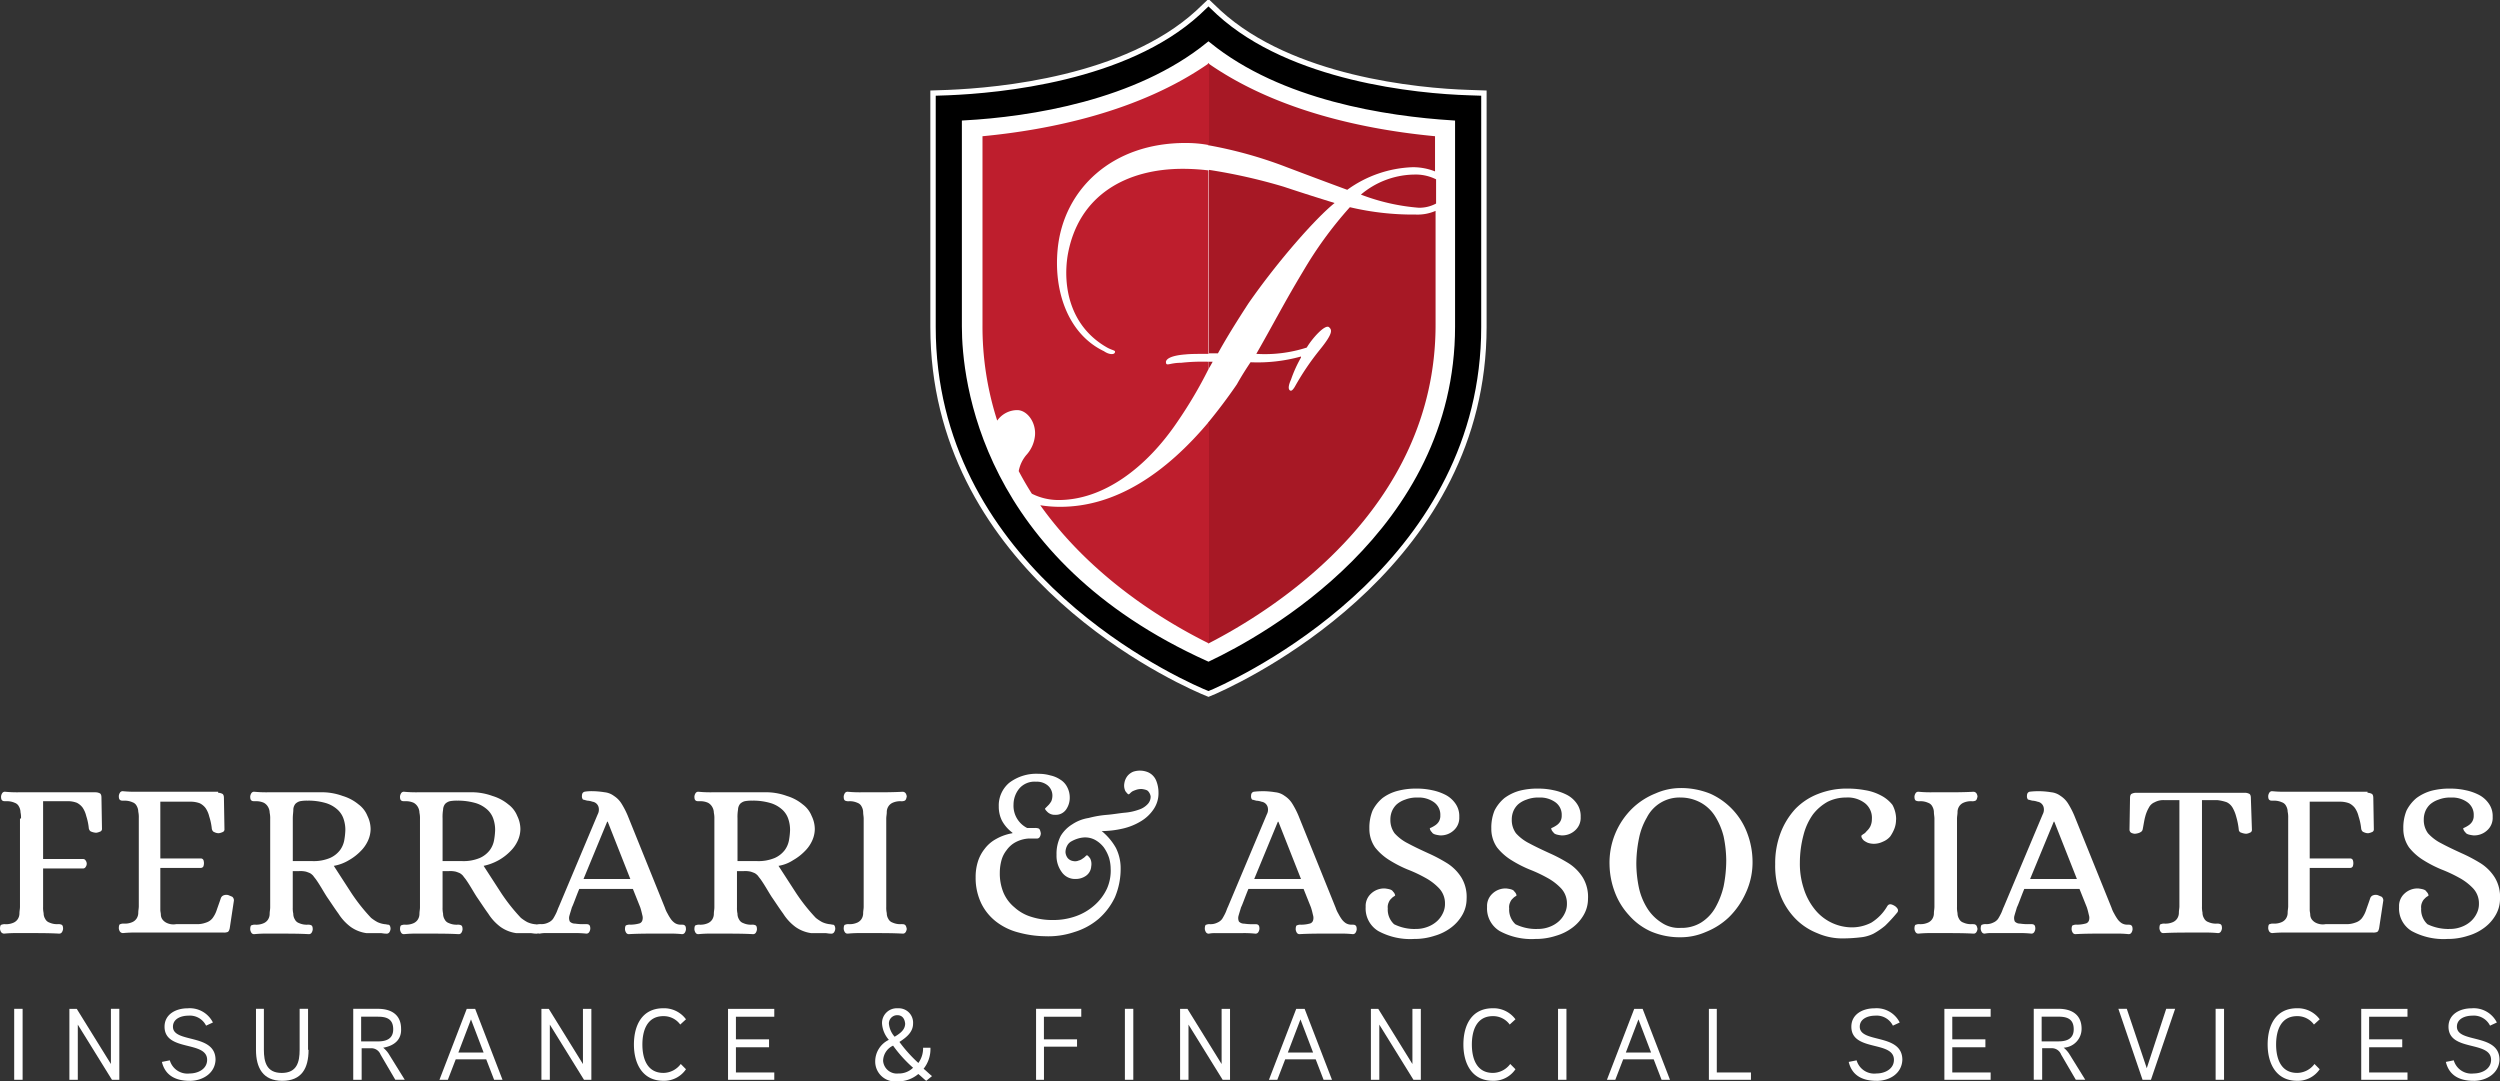
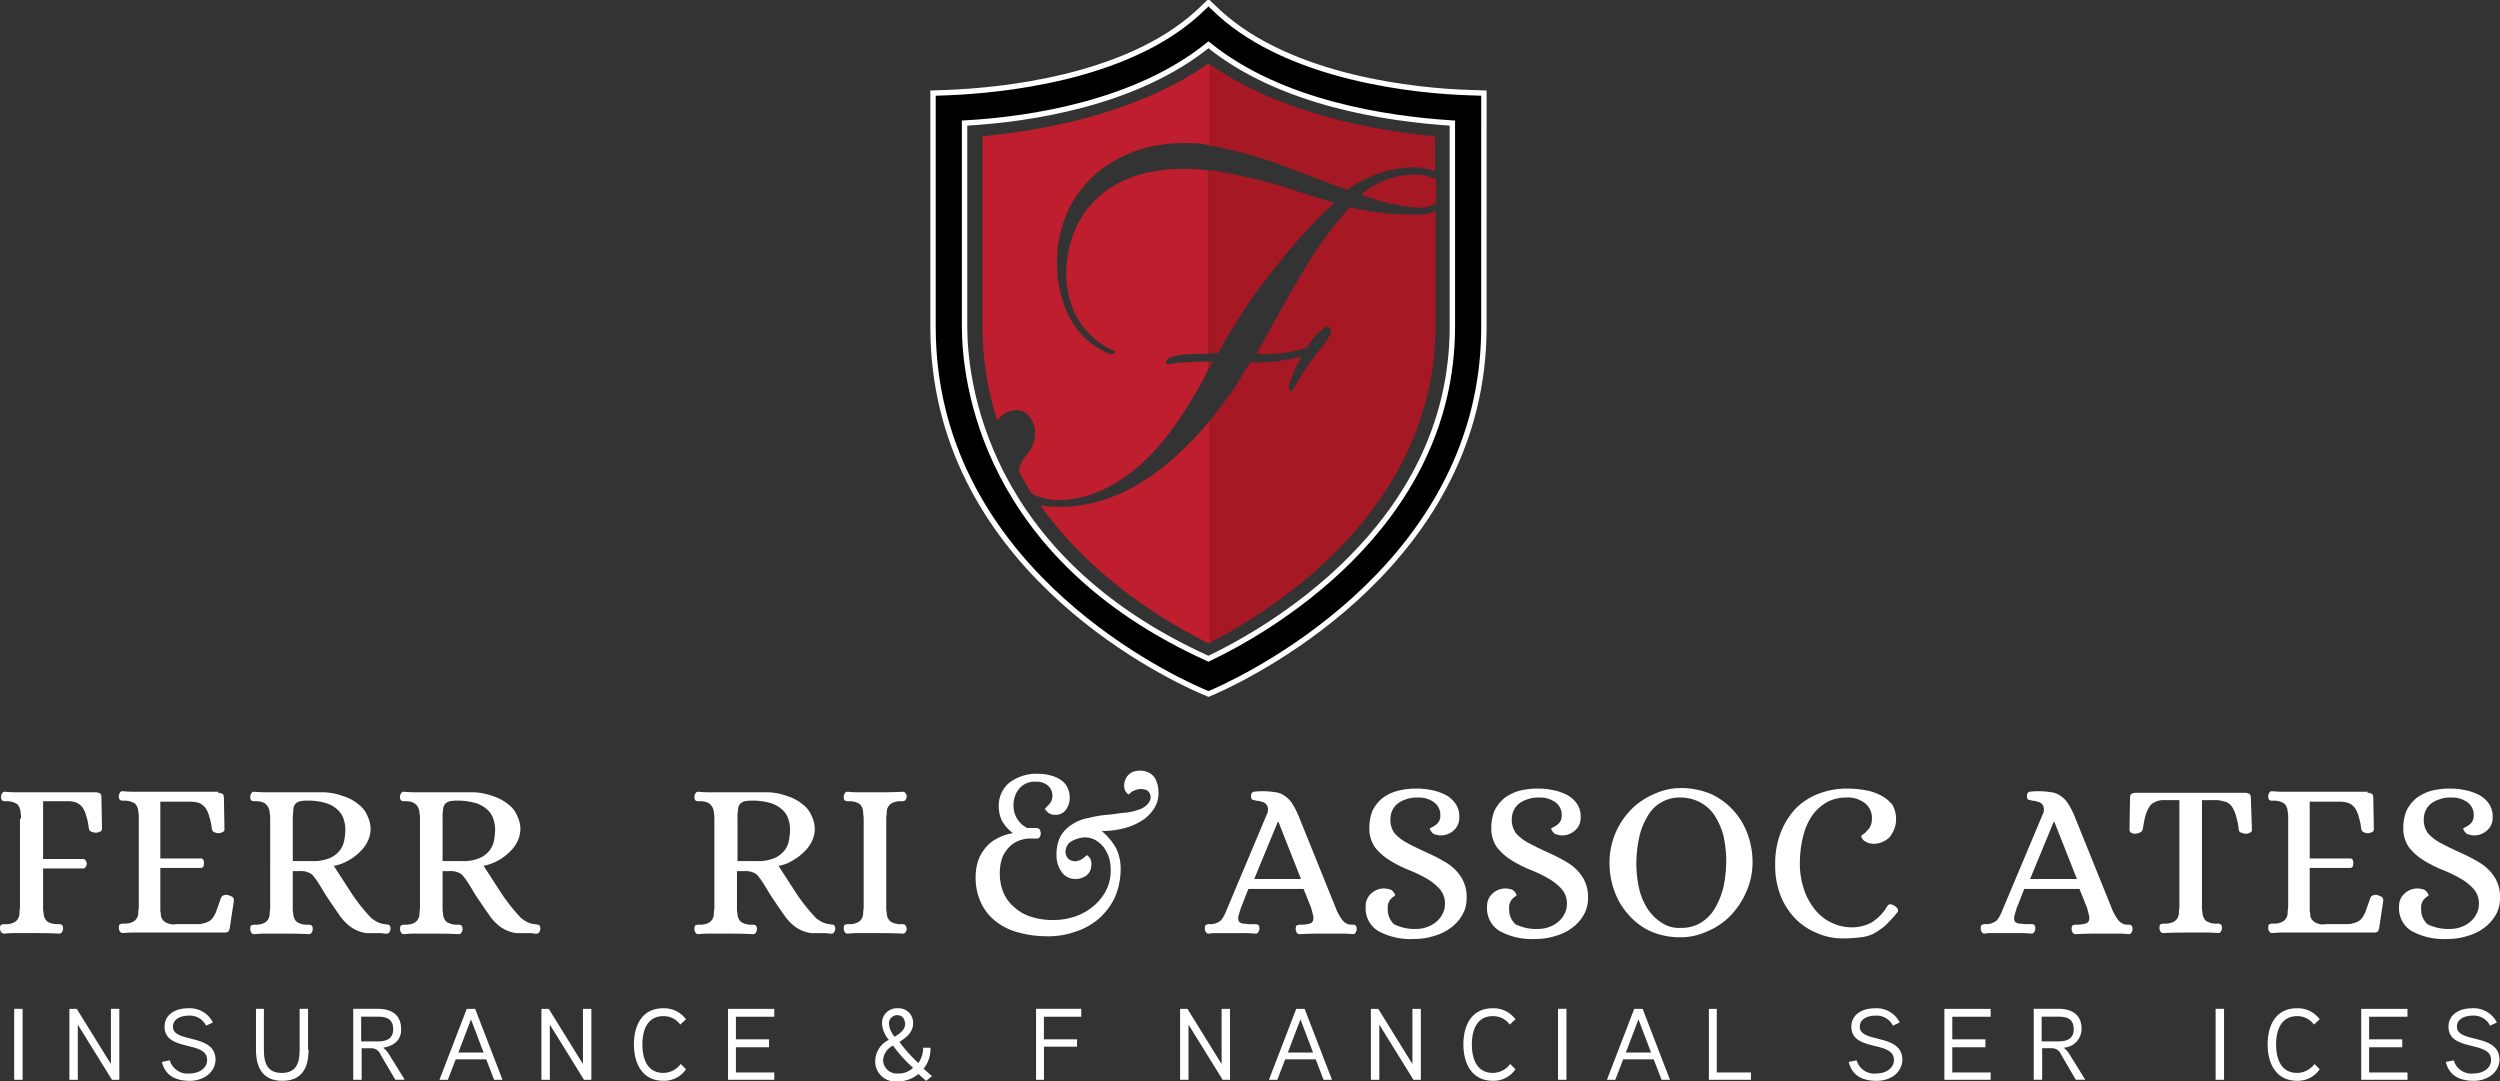
<svg xmlns="http://www.w3.org/2000/svg" id="Group_21" data-name="Group 21" width="348" height="150.525" viewBox="0 0 348 150.525">
  <rect x="0" y="0" width="348" height="150.525" fill="#333333" stroke="none" />
  <defs>
    <clipPath id="clip-path">
      <rect id="Rectangle_32" data-name="Rectangle 32" width="348" height="150.525" fill="none" />
    </clipPath>
  </defs>
  <g id="Group_19" data-name="Group 19" clip-path="url(#clip-path)">
-     <path id="Path_300" data-name="Path 300" d="M217.181,5.617c-10.244,9.366-27.293,11.268-35.781,11.561V47.324c0,30.659,28.683,45.073,35.781,48.146,6.878-3.073,35.78-17.854,35.78-48.146V17.178c-8.488-.293-25.537-2.2-35.78-11.561" transform="translate(-48.668 -1.507)" fill="#fff" />
    <path id="Path_301" data-name="Path 301" d="M230.485,68.817H229.9v1.024c.22-.366.439-.732.585-1.024" transform="translate(-61.681 -18.463)" fill="#a71825" />
    <path id="Path_302" data-name="Path 302" d="M231.244,57.854c1.171-2.122,2.488-4.244,4.244-6.951,4.171-6,9.439-11.927,12-13.976-1.9-.585-4.244-1.317-7.1-2.268A77.119,77.119,0,0,0,230,32.317V57.854h1.244" transform="translate(-61.707 -8.67)" fill="#a71825" />
    <path id="Path_303" data-name="Path 303" d="M266.071,33.217A11.758,11.758,0,0,0,258.9,36a28.765,28.765,0,0,0,8.049,1.829,4.91,4.91,0,0,0,2.415-.585V33.876a6.293,6.293,0,0,0-3.146-.659Z" transform="translate(-69.461 -8.912)" fill="#a71825" />
    <path id="Path_304" data-name="Path 304" d="M240.776,26.5c2.707,1.024,5.634,2.122,8.415,3.146a16.467,16.467,0,0,1,9.073-3.146,8.318,8.318,0,0,1,3.146.585v-4.9c-9.293-.878-21.878-3.366-31.61-10.171V23.432A59.576,59.576,0,0,1,240.776,26.5" transform="translate(-61.654 -3.224)" fill="#a71825" />
    <path id="Path_305" data-name="Path 305" d="M249.583,39.417a54.421,54.421,0,0,0-6.512,8.927c-2.561,4.244-4.244,7.537-6.512,11.488a18.948,18.948,0,0,0,7.024-.878c.732-1.244,2.488-3.22,3.073-2.854.439.366.659.8-1.244,3.146a36.139,36.139,0,0,0-3.512,5.2c-.366.585-.512.512-.585.512-.366-.146-.293-.732.073-1.537a17.811,17.811,0,0,1,1.39-3.073V60.2a22.527,22.527,0,0,1-7.024.8c-.585.878-1.244,1.9-1.9,3.073-1.244,1.829-2.634,3.659-3.951,5.268v30.8c8.707-4.463,31.61-18.512,31.61-44.341V39.929a6.3,6.3,0,0,1-2.78.512,38.117,38.117,0,0,1-9.146-1.024" transform="translate(-61.681 -10.575)" fill="#a71825" />
    <path id="Path_306" data-name="Path 306" d="M200.68,92.071a17.123,17.123,0,0,1-2.78-.22c7.244,10.171,17.561,16.317,23.488,19.244V80.217c-6.073,7.244-13.024,11.854-20.707,11.854" transform="translate(-53.095 -21.522)" fill="#be1e2d" />
    <path id="Path_307" data-name="Path 307" d="M191.729,60.31c1.39,0,2.634,1.683,2.488,3.512a4.68,4.68,0,0,1-1.244,2.78,4.882,4.882,0,0,0-1.024,2.2c.585,1.1,1.171,2.122,1.829,3.146a8.233,8.233,0,0,0,3.732.878c6.146,0,12.146-4.39,16.537-10.9a61.239,61.239,0,0,0,4.317-7.317V53.578a27.187,27.187,0,0,0-3.8.146c-1.683,0-2.122.585-2.122-.146.073-.439.8-.878,2.78-1.024.659-.073,1.976-.073,3.146-.073V26.944a30.139,30.139,0,0,0-3.512-.22h-.073c-7.756,0-14.561,3.585-16.024,12.073-.659,4.171.219,9.8,5.488,12.8.8.439,1.171.366,1.1.659-.073.366-.8.366-1.537-.146-4.9-2.341-7.024-8.2-6.439-14.2.8-8.341,7.61-14.854,17.927-14.78a16.773,16.773,0,0,1,3.146.293V12.017c-9.732,6.8-22.317,9.293-31.537,10.171V48.456a42.713,42.713,0,0,0,2.049,13.317,3.431,3.431,0,0,1,2.781-1.463" transform="translate(-50.144 -3.224)" fill="#be1e2d" />
    <path id="Path_308" data-name="Path 308" d="M2.927,154.349a3.562,3.562,0,0,0-.073-.878,1.668,1.668,0,0,0-.22-.8,1.015,1.015,0,0,0-.585-.512,2.566,2.566,0,0,0-1.171-.219c-.22,0-.439,0-.512-.073-.146-.073-.22-.22-.22-.585a1.04,1.04,0,0,1,.146-.439.442.442,0,0,1,.439-.22,17.181,17.181,0,0,0,1.9.073H13.317a1.378,1.378,0,0,1,.585.146c.146.073.22.293.22.585l.073,4.317a.4.4,0,0,1-.293.439,1.861,1.861,0,0,1-.512.146,2.136,2.136,0,0,1-.659-.146c-.22-.073-.293-.22-.366-.439A8.087,8.087,0,0,0,12,153.983a3.505,3.505,0,0,0-.512-1.171,2.287,2.287,0,0,0-.8-.659,3.545,3.545,0,0,0-1.317-.219H6v8.049h5.561a.4.4,0,0,1,.366.219.732.732,0,0,1,0,.878.4.4,0,0,1-.366.22H6v5.341a3.562,3.562,0,0,0,.073.878,1.475,1.475,0,0,0,.22.8,1.015,1.015,0,0,0,.585.512,2.566,2.566,0,0,0,1.171.22,1.085,1.085,0,0,1,.512.073c.146.073.22.219.22.585a1.04,1.04,0,0,1-.146.439.442.442,0,0,1-.439.22c-1.317-.073-2.634-.073-3.878-.073H2.488a17.181,17.181,0,0,0-1.9.073.522.522,0,0,1-.439-.22A1.04,1.04,0,0,1,0,169.715c0-.366.073-.585.22-.585a1.085,1.085,0,0,1,.512-.073,2.566,2.566,0,0,0,1.171-.22,1.356,1.356,0,0,0,.585-.512,1.475,1.475,0,0,0,.22-.8c0-.293.073-.585.073-.878V154.349Z" transform="translate(0 -40.409)" fill="#fff" />
    <path id="Path_309" data-name="Path 309" d="M36.429,150.737a1.379,1.379,0,0,1,.585.146c.146.073.22.293.22.585l.073,4.317a.4.4,0,0,1-.293.439,1.861,1.861,0,0,1-.512.146,1.379,1.379,0,0,1-.585-.146c-.22-.073-.293-.22-.366-.439a8.087,8.087,0,0,0-.366-1.756,3.505,3.505,0,0,0-.512-1.171,2.287,2.287,0,0,0-.8-.659,3.545,3.545,0,0,0-1.317-.22H28.38v7.9h5.634a.4.4,0,0,1,.366.219,1.354,1.354,0,0,1,0,.878.4.4,0,0,1-.366.22H28.38v5.854c0,.219.073.439.073.659a1.18,1.18,0,0,0,.22.659,1.593,1.593,0,0,0,.659.512,2.164,2.164,0,0,0,1.244.146h2.854a3.545,3.545,0,0,0,1.317-.22,1.866,1.866,0,0,0,.878-.585,3.878,3.878,0,0,0,.585-1.1c.146-.439.366-1.024.585-1.683a.66.66,0,0,1,.439-.439,1.015,1.015,0,0,1,.659,0c.146.073.366.146.512.22a.664.664,0,0,1,.22.512l-.585,3.878c-.073.293-.146.439-.293.512a1.427,1.427,0,0,1-.585.073H25.088a17.184,17.184,0,0,0-1.9.073.522.522,0,0,1-.439-.22,1.04,1.04,0,0,1-.146-.439c0-.366.073-.585.22-.585a1.085,1.085,0,0,1,.512-.073,2.566,2.566,0,0,0,1.171-.219,1.356,1.356,0,0,0,.585-.512,1.475,1.475,0,0,0,.22-.8c0-.293.073-.585.073-.878V154.249a3.562,3.562,0,0,0-.073-.878,1.668,1.668,0,0,0-.22-.8,1.015,1.015,0,0,0-.585-.512,2.565,2.565,0,0,0-1.171-.22c-.22,0-.439,0-.512-.073-.146-.073-.22-.219-.22-.585a1.04,1.04,0,0,1,.146-.439.442.442,0,0,1,.439-.22,17.181,17.181,0,0,0,1.9.073H36.429Z" transform="translate(-6.063 -40.383)" fill="#fff" />
    <path id="Path_310" data-name="Path 310" d="M59.234,160.934l2.415,3.732a25.487,25.487,0,0,0,2.78,3.512,6.1,6.1,0,0,0,.878.585,3.419,3.419,0,0,0,1.024.293c.146,0,.366.073.512.073s.293.219.293.585a1.04,1.04,0,0,1-.146.439.442.442,0,0,1-.439.22c-.366,0-.585-.073-.8-.073H63.771a4.956,4.956,0,0,1-2.2-.878,6.857,6.857,0,0,1-1.683-1.829c-.585-.8-1.1-1.61-1.61-2.341-.512-.8-.951-1.61-1.463-2.341-.146-.22-.293-.366-.439-.585a1.94,1.94,0,0,0-.439-.366,5.045,5.045,0,0,0-.585-.22,3.577,3.577,0,0,0-.951-.073h-.878v5.049a3.563,3.563,0,0,0,.073.878,1.475,1.475,0,0,0,.22.8,1.015,1.015,0,0,0,.585.512,2.565,2.565,0,0,0,1.171.22,1.085,1.085,0,0,1,.512.073c.146.073.22.22.22.585a1.04,1.04,0,0,1-.146.439.442.442,0,0,1-.439.219c-1.317-.073-2.634-.073-3.878-.073H50.015a15.919,15.919,0,0,0-1.829.073.442.442,0,0,1-.439-.219,1.04,1.04,0,0,1-.146-.439c0-.366.073-.585.22-.585a1.085,1.085,0,0,1,.512-.073,2.565,2.565,0,0,0,1.171-.22,1.355,1.355,0,0,0,.585-.512,1.475,1.475,0,0,0,.22-.8c0-.293.073-.585.073-.878V154.422a3.562,3.562,0,0,0-.073-.878,1.668,1.668,0,0,0-.22-.8,1.5,1.5,0,0,0-.585-.585,2.566,2.566,0,0,0-1.171-.219c-.22,0-.439,0-.512-.073-.146-.073-.22-.22-.22-.585a1.04,1.04,0,0,1,.146-.439.442.442,0,0,1,.439-.22,17.181,17.181,0,0,0,1.9.073h7.171a8.5,8.5,0,0,1,3.22.512,6.274,6.274,0,0,1,2.2,1.171,3.706,3.706,0,0,1,1.244,1.61,4.2,4.2,0,0,1,.439,1.829,3.988,3.988,0,0,1-.366,1.61,4.834,4.834,0,0,1-1.024,1.463,7.2,7.2,0,0,1-1.61,1.244,6.107,6.107,0,0,1-2.122.8m-3.585-9.073a4.845,4.845,0,0,0-1.1.073,1.415,1.415,0,0,0-.659.366,1.332,1.332,0,0,0-.293.8c0,.366-.073.732-.073,1.244v5.927h2.707a5.831,5.831,0,0,0,2.488-.439,3.574,3.574,0,0,0,1.39-1.1,3.331,3.331,0,0,0,.585-1.39,10,10,0,0,0,.146-1.39,4.718,4.718,0,0,0-.22-1.463,3.062,3.062,0,0,0-.8-1.317,4.27,4.27,0,0,0-1.61-.951,8.624,8.624,0,0,0-2.561-.366" transform="translate(-12.771 -40.409)" fill="#fff" />
    <path id="Path_311" data-name="Path 311" d="M87.734,160.934l2.415,3.732a25.487,25.487,0,0,0,2.78,3.512,6.1,6.1,0,0,0,.878.585,3.419,3.419,0,0,0,1.024.293c.146,0,.366.073.512.073s.293.219.293.585a1.04,1.04,0,0,1-.146.439.442.442,0,0,1-.439.22c-.366,0-.585-.073-.8-.073H92.271a4.956,4.956,0,0,1-2.2-.878,6.857,6.857,0,0,1-1.683-1.829c-.585-.8-1.1-1.61-1.61-2.341-.512-.8-.951-1.61-1.463-2.341-.146-.22-.293-.366-.439-.585a1.94,1.94,0,0,0-.439-.366,5.044,5.044,0,0,0-.585-.22,3.577,3.577,0,0,0-.951-.073h-.878v5.049a3.562,3.562,0,0,0,.073.878,1.475,1.475,0,0,0,.22.8,1.015,1.015,0,0,0,.585.512,2.565,2.565,0,0,0,1.171.22,1.085,1.085,0,0,1,.512.073c.146.073.22.22.22.585a1.04,1.04,0,0,1-.146.439.442.442,0,0,1-.439.219c-1.317-.073-2.634-.073-3.878-.073H78.515a15.919,15.919,0,0,0-1.829.073.442.442,0,0,1-.439-.219,1.04,1.04,0,0,1-.146-.439c0-.366.073-.585.22-.585a1.085,1.085,0,0,1,.512-.073A2.565,2.565,0,0,0,78,168.91a1.355,1.355,0,0,0,.585-.512,1.475,1.475,0,0,0,.22-.8c0-.293.073-.585.073-.878V154.422a3.563,3.563,0,0,0-.073-.878,1.668,1.668,0,0,0-.22-.8,1.5,1.5,0,0,0-.585-.585,2.566,2.566,0,0,0-1.171-.219c-.22,0-.439,0-.512-.073-.146-.073-.22-.22-.22-.585a1.04,1.04,0,0,1,.146-.439.442.442,0,0,1,.439-.22,17.181,17.181,0,0,0,1.9.073h7.171a8.5,8.5,0,0,1,3.22.512,6.274,6.274,0,0,1,2.2,1.171,3.706,3.706,0,0,1,1.244,1.61,4.2,4.2,0,0,1,.439,1.829,3.988,3.988,0,0,1-.366,1.61,4.834,4.834,0,0,1-1.024,1.463,7.2,7.2,0,0,1-1.61,1.244,7.469,7.469,0,0,1-2.122.8m-3.585-9.073a4.845,4.845,0,0,0-1.1.073,1.415,1.415,0,0,0-.659.366,1.332,1.332,0,0,0-.293.8,6.309,6.309,0,0,0-.073,1.244v5.927h2.707a5.831,5.831,0,0,0,2.488-.439,3.574,3.574,0,0,0,1.39-1.1,3.331,3.331,0,0,0,.585-1.39,10,10,0,0,0,.146-1.39,4.718,4.718,0,0,0-.22-1.463,3.062,3.062,0,0,0-.8-1.317,4.27,4.27,0,0,0-1.61-.951,9,9,0,0,0-2.561-.366" transform="translate(-20.417 -40.409)" fill="#fff" />
-     <path id="Path_312" data-name="Path 312" d="M109.8,150.517a11.09,11.09,0,0,1,1.683.146,2.63,2.63,0,0,1,1.317.512,3.409,3.409,0,0,1,1.024,1.024,11.778,11.778,0,0,1,.878,1.683l5.2,12.878a3.922,3.922,0,0,0,.366.8,6.434,6.434,0,0,0,.439.732,2.227,2.227,0,0,0,.585.585,1.475,1.475,0,0,0,.8.22c.22,0,.439,0,.512.073.146.073.22.22.22.585a1.04,1.04,0,0,1-.146.439.442.442,0,0,1-.439.219,15.32,15.32,0,0,0-1.756-.073H118.8c-1.244,0-2.561,0-3.878.073a.442.442,0,0,1-.439-.219,1.04,1.04,0,0,1-.146-.439c0-.366.073-.585.22-.585a1.085,1.085,0,0,1,.512-.073,4.585,4.585,0,0,0,1.171-.146.642.642,0,0,0,.512-.439,1.24,1.24,0,0,0,0-.732c-.073-.293-.146-.659-.293-1.1l-1.024-2.561h-7.463c-.512,1.244-.8,2.122-1.024,2.561-.146.512-.293.951-.366,1.244a1.2,1.2,0,0,0,.073.732.975.975,0,0,0,.732.293,7.548,7.548,0,0,0,1.39.073c.22,0,.439,0,.512.073.146.073.22.219.22.585a1.04,1.04,0,0,1-.146.439.442.442,0,0,1-.439.22,15.314,15.314,0,0,0-1.756-.073h-3.8a4.2,4.2,0,0,0-.878.073.442.442,0,0,1-.439-.22,1.04,1.04,0,0,1-.146-.439c0-.366.073-.585.22-.585a1.085,1.085,0,0,1,.512-.073,2.125,2.125,0,0,0,1.024-.22,1.593,1.593,0,0,0,.659-.512,7.98,7.98,0,0,0,.439-.8c.146-.293.22-.585.366-.878l5.415-12.878a1.378,1.378,0,0,0,.146-.878,1.035,1.035,0,0,0-.878-.878,2.6,2.6,0,0,0-.732-.146c-.293-.073-.512-.146-.585-.146a.7.7,0,0,1-.146-.512c0-.366.146-.512.366-.585a5.914,5.914,0,0,1,1.1-.073m-1.244,12.22h6.512l-3.146-7.976h-.073Z" transform="translate(-27.339 -40.383)" fill="#fff" />
    <path id="Path_313" data-name="Path 313" d="M143.807,160.934l2.415,3.732a25.488,25.488,0,0,0,2.78,3.512,6.1,6.1,0,0,0,.878.585,3.419,3.419,0,0,0,1.024.293c.146,0,.366.073.512.073s.293.219.293.585a1.04,1.04,0,0,1-.146.439.442.442,0,0,1-.439.22c-.366,0-.585-.073-.8-.073h-1.976a4.956,4.956,0,0,1-2.2-.878,6.857,6.857,0,0,1-1.683-1.829c-.585-.8-1.1-1.61-1.61-2.341-.512-.8-.951-1.61-1.463-2.341-.146-.22-.293-.366-.439-.585a1.94,1.94,0,0,0-.439-.366,5.043,5.043,0,0,0-.585-.22,3.577,3.577,0,0,0-.951-.073h-.951v5.049a3.561,3.561,0,0,0,.073.878,1.475,1.475,0,0,0,.22.8,1.015,1.015,0,0,0,.585.512,2.566,2.566,0,0,0,1.171.22,1.085,1.085,0,0,1,.512.073c.146.073.22.22.22.585a1.04,1.04,0,0,1-.146.439.442.442,0,0,1-.439.219c-1.317-.073-2.634-.073-3.878-.073h-1.829a15.92,15.92,0,0,0-1.829.073.442.442,0,0,1-.439-.219,1.04,1.04,0,0,1-.146-.439c0-.366.073-.585.219-.585a1.085,1.085,0,0,1,.512-.073,2.565,2.565,0,0,0,1.171-.22,1.355,1.355,0,0,0,.585-.512,1.475,1.475,0,0,0,.22-.8c0-.293.073-.585.073-.878V154.422a3.563,3.563,0,0,0-.073-.878,1.668,1.668,0,0,0-.22-.8,1.5,1.5,0,0,0-.585-.585,2.566,2.566,0,0,0-1.171-.219c-.22,0-.439,0-.512-.073-.146-.073-.219-.22-.219-.585a1.04,1.04,0,0,1,.146-.439.442.442,0,0,1,.439-.22,17.181,17.181,0,0,0,1.9.073h7.171a8.5,8.5,0,0,1,3.22.512,6.274,6.274,0,0,1,2.2,1.171,3.706,3.706,0,0,1,1.244,1.61,4.2,4.2,0,0,1,.439,1.829,3.988,3.988,0,0,1-.366,1.61,4.834,4.834,0,0,1-1.024,1.463,7.2,7.2,0,0,1-1.61,1.244,5.224,5.224,0,0,1-2.049.8m-3.585-9.073a4.845,4.845,0,0,0-1.1.073,1.415,1.415,0,0,0-.659.366,1.332,1.332,0,0,0-.293.8,6.311,6.311,0,0,0-.073,1.244v5.927h2.707a5.831,5.831,0,0,0,2.488-.439,3.574,3.574,0,0,0,1.39-1.1,3.331,3.331,0,0,0,.585-1.39,10,10,0,0,0,.146-1.39,4.717,4.717,0,0,0-.22-1.463,3.062,3.062,0,0,0-.8-1.317,4.27,4.27,0,0,0-1.61-.951,8.624,8.624,0,0,0-2.561-.366" transform="translate(-35.441 -40.409)" fill="#fff" />
    <path id="Path_314" data-name="Path 314" d="M166.427,166.641a3.563,3.563,0,0,0,.073.878,1.475,1.475,0,0,0,.22.8,1.015,1.015,0,0,0,.585.512,2.566,2.566,0,0,0,1.171.22c.22,0,.439,0,.512.073.146.073.22.219.293.585a1.04,1.04,0,0,1-.146.439.442.442,0,0,1-.439.22c-1.317-.073-2.634-.073-3.878-.073h-1.829a17.181,17.181,0,0,0-1.9.073.443.443,0,0,1-.439-.22,1.04,1.04,0,0,1-.146-.439c0-.366.073-.585.22-.585a1.085,1.085,0,0,1,.512-.073,2.566,2.566,0,0,0,1.171-.22,1.356,1.356,0,0,0,.585-.512,1.475,1.475,0,0,0,.22-.8c0-.293.073-.585.073-.878V154.349c0-.293-.073-.585-.073-.878a1.668,1.668,0,0,0-.22-.8,1.015,1.015,0,0,0-.585-.512,2.566,2.566,0,0,0-1.171-.219,1.085,1.085,0,0,1-.512-.073c-.146-.073-.22-.22-.22-.585a1.04,1.04,0,0,1,.146-.439.442.442,0,0,1,.439-.22,17.181,17.181,0,0,0,1.9.073h1.829c1.244,0,2.561,0,3.878-.073a.522.522,0,0,1,.439.22,1.04,1.04,0,0,1,.146.439c-.073.366-.146.512-.293.585a1.085,1.085,0,0,1-.512.073,2.566,2.566,0,0,0-1.171.219,1.356,1.356,0,0,0-.585.512,1.475,1.475,0,0,0-.22.8c0,.293-.073.585-.073.878Z" transform="translate(-43.061 -40.409)" fill="#fff" />
    <path id="Path_315" data-name="Path 315" d="M204.4,160.373a5.707,5.707,0,0,0-.219-1.61,5.485,5.485,0,0,0-.732-1.463,3.945,3.945,0,0,0-1.171-1.024,2.914,2.914,0,0,0-1.61-.366,3.776,3.776,0,0,0-.8.146,4.477,4.477,0,0,0-.878.366,1.436,1.436,0,0,0-.659.659,1.948,1.948,0,0,0-.22.878,1.534,1.534,0,0,0,.293.8,1.232,1.232,0,0,0,.8.439,1.2,1.2,0,0,0,.732-.073,1.471,1.471,0,0,0,.585-.293,1.6,1.6,0,0,0,.366-.293c.073-.073.146-.146.22-.146s.22.146.439.439a1.759,1.759,0,0,1,.146,1.1,1.722,1.722,0,0,1-.732,1.317,2.472,2.472,0,0,1-1.463.439,2.23,2.23,0,0,1-1.9-.951,3.792,3.792,0,0,1-.732-2.415,5.4,5.4,0,0,1,.585-2.634,4.836,4.836,0,0,1,1.61-1.61,5.66,5.66,0,0,1,2.268-.878,14.4,14.4,0,0,1,2.561-.439c.878-.073,1.683-.22,2.415-.293a7.741,7.741,0,0,0,2.049-.439,2.864,2.864,0,0,0,1.171-.732,1.489,1.489,0,0,0,.439-1.1,1.315,1.315,0,0,0-.293-.659c-.146-.22-.439-.293-.878-.366a2.256,2.256,0,0,0-.732.073,5.041,5.041,0,0,0-.585.22,1.6,1.6,0,0,0-.366.293c-.073.073-.146.146-.219.146s-.22-.146-.439-.439a1.759,1.759,0,0,1-.146-1.1,2.185,2.185,0,0,1,.439-1.024,2.075,2.075,0,0,1,.8-.585,2.965,2.965,0,0,1,2.049.073,2.17,2.17,0,0,1,1.171,1.244,4.425,4.425,0,0,1,.293,1.61,3.939,3.939,0,0,1-.659,2.268,5.529,5.529,0,0,1-1.756,1.683,8.465,8.465,0,0,1-2.488,1.024,13.468,13.468,0,0,1-3,.366,8.221,8.221,0,0,1,1.976,2.341,6.292,6.292,0,0,1,.659,2.854,10.126,10.126,0,0,1-.8,4.024,9.3,9.3,0,0,1-2.268,3,9.406,9.406,0,0,1-3.366,1.829,11.3,11.3,0,0,1-4.171.585,14.626,14.626,0,0,1-3.585-.512,8.548,8.548,0,0,1-3.073-1.463,7.253,7.253,0,0,1-2.122-2.561,8.17,8.17,0,0,1-.8-3.659,7.074,7.074,0,0,1,.293-2.122,5.452,5.452,0,0,1,.951-1.829,4.928,4.928,0,0,1,1.61-1.39,6.93,6.93,0,0,1,2.268-.8v-.073a5.157,5.157,0,0,1-1.463-1.683,4.356,4.356,0,0,1-.439-1.976,4.114,4.114,0,0,1,1.463-3.293,6.226,6.226,0,0,1,4.1-1.244,5.706,5.706,0,0,1,1.61.22,3.988,3.988,0,0,1,1.39.585,2.549,2.549,0,0,1,.951,1.024,3.094,3.094,0,0,1,.366,1.463,2.847,2.847,0,0,1-.512,1.683,1.751,1.751,0,0,1-1.537.732,1.447,1.447,0,0,1-1.024-.366c-.22-.22-.366-.366-.366-.512l.146-.146.366-.366a3.1,3.1,0,0,0,.366-.512,2.165,2.165,0,0,0,.146-.732,1.842,1.842,0,0,0-.659-1.463,2.365,2.365,0,0,0-1.61-.512,2.792,2.792,0,0,0-2.341.951,3.529,3.529,0,0,0-.8,2.2,3.461,3.461,0,0,0,1.9,3.293H193.8a1.427,1.427,0,0,1,.585.073c.146.073.219.293.293.659a1.058,1.058,0,0,1-.146.512.442.442,0,0,1-.439.22h-1.1a4.481,4.481,0,0,0-1.829.512,3.642,3.642,0,0,0-1.244,1.1,3.937,3.937,0,0,0-.732,1.463,6.643,6.643,0,0,0-.22,1.683,6.967,6.967,0,0,0,.512,2.78,5.411,5.411,0,0,0,1.537,2.049,6.1,6.1,0,0,0,2.341,1.317,9.435,9.435,0,0,0,2.927.439,9.286,9.286,0,0,0,3.22-.512,7.814,7.814,0,0,0,2.634-1.537,7.044,7.044,0,0,0,1.756-2.341,6.211,6.211,0,0,0,.512-2.634" transform="translate(-49.795 -39.336)" fill="#fff" />
    <path id="Path_316" data-name="Path 316" d="M237.322,150.517a11.09,11.09,0,0,1,1.683.146,2.63,2.63,0,0,1,1.317.512,3.409,3.409,0,0,1,1.024,1.024,11.776,11.776,0,0,1,.878,1.683l5.2,12.878a3.922,3.922,0,0,0,.366.8,6.433,6.433,0,0,0,.439.732,2.227,2.227,0,0,0,.585.585,1.475,1.475,0,0,0,.8.22c.219,0,.439,0,.512.073.146.073.22.22.22.585a1.04,1.04,0,0,1-.146.439.442.442,0,0,1-.439.219,15.32,15.32,0,0,0-1.756-.073h-1.683c-1.244,0-2.561,0-3.878.073A.442.442,0,0,1,242,170.2a1.04,1.04,0,0,1-.146-.439c0-.366.073-.585.22-.585a1.085,1.085,0,0,1,.512-.073,4.585,4.585,0,0,0,1.171-.146.642.642,0,0,0,.512-.439,1.24,1.24,0,0,0,0-.732c-.073-.293-.146-.659-.293-1.1l-1.024-2.561h-7.683c-.512,1.244-.8,2.122-1.024,2.561-.146.512-.293.951-.366,1.244a1.2,1.2,0,0,0,.073.732.975.975,0,0,0,.732.293,7.548,7.548,0,0,0,1.39.073c.219,0,.439,0,.512.073.146.073.22.219.22.585a1.04,1.04,0,0,1-.146.439.442.442,0,0,1-.439.22,15.314,15.314,0,0,0-1.756-.073h-3.8a4.2,4.2,0,0,0-.878.073.442.442,0,0,1-.439-.22,1.04,1.04,0,0,1-.146-.439c0-.366.073-.585.219-.585a1.085,1.085,0,0,1,.512-.073,2.125,2.125,0,0,0,1.024-.22,1.593,1.593,0,0,0,.659-.512,7.98,7.98,0,0,0,.439-.8c.146-.293.219-.585.366-.878l5.415-12.878a1.378,1.378,0,0,0,.146-.878,1.035,1.035,0,0,0-.878-.878,2.6,2.6,0,0,0-.732-.146c-.293-.073-.512-.146-.585-.146a.7.7,0,0,1-.146-.512c0-.366.146-.512.366-.585a9.927,9.927,0,0,1,1.317-.073m-1.244,12.22h6.512l-3.146-7.976h-.073Z" transform="translate(-61.493 -40.383)" fill="#fff" />
    <path id="Path_317" data-name="Path 317" d="M266.678,169.554a4.428,4.428,0,0,0,1.756-.293,3.983,3.983,0,0,0,1.317-.8,3.505,3.505,0,0,0,.8-1.1,2.87,2.87,0,0,0,.293-1.317,3.053,3.053,0,0,0-.8-2.122,7.727,7.727,0,0,0-1.9-1.463,19.612,19.612,0,0,0-2.488-1.171,16.929,16.929,0,0,1-2.561-1.317,7.713,7.713,0,0,1-1.976-1.756,4.5,4.5,0,0,1-.8-2.634,6.306,6.306,0,0,1,.439-2.488,5.48,5.48,0,0,1,1.39-1.756,6.1,6.1,0,0,1,2.2-1.024,10.025,10.025,0,0,1,2.634-.293,9.754,9.754,0,0,1,2.049.22,7.284,7.284,0,0,1,1.9.659,3.8,3.8,0,0,1,1.39,1.244,3,3,0,0,1,.512,1.829,2.322,2.322,0,0,1-.732,1.829,2.649,2.649,0,0,1-1.976.732c-.512-.073-.951-.146-1.1-.439a.921.921,0,0,1-.293-.512c0-.073.073-.073.22-.146a4.194,4.194,0,0,0,.512-.293,1.71,1.71,0,0,0,.512-.512,1.561,1.561,0,0,0,.219-.878,2.128,2.128,0,0,0-.878-1.829,3.632,3.632,0,0,0-2.268-.659,4.428,4.428,0,0,0-1.756.293,3.516,3.516,0,0,0-1.171.659,2.785,2.785,0,0,0-.659.951,3.034,3.034,0,0,0-.22,1.171,3.1,3.1,0,0,0,.585,1.9,6.305,6.305,0,0,0,1.829,1.39c.951.512,1.9.951,2.854,1.39a22.24,22.24,0,0,1,2.634,1.39,6.364,6.364,0,0,1,1.976,1.976,5.21,5.21,0,0,1,.732,3,4.47,4.47,0,0,1-.585,2.2,5.788,5.788,0,0,1-1.537,1.756,7.028,7.028,0,0,1-2.341,1.171,8.972,8.972,0,0,1-2.854.439,9.292,9.292,0,0,1-4.976-1.1,3.668,3.668,0,0,1-1.756-3.366,2.322,2.322,0,0,1,.732-1.829,2.649,2.649,0,0,1,1.976-.732c.512.073.951.146,1.1.439a.921.921,0,0,1,.293.512c0,.073-.073.073-.146.146a1.284,1.284,0,0,0-.366.293,1.312,1.312,0,0,0-.366.512,1.585,1.585,0,0,0-.146.878,2.761,2.761,0,0,0,.878,2.2,6.412,6.412,0,0,0,2.927.659" transform="translate(-69.702 -40.248)" fill="#fff" />
    <path id="Path_318" data-name="Path 318" d="M289.851,169.554a4.427,4.427,0,0,0,1.756-.293,3.983,3.983,0,0,0,1.317-.8,3.5,3.5,0,0,0,.8-1.1,2.87,2.87,0,0,0,.293-1.317,3.053,3.053,0,0,0-.8-2.122,7.728,7.728,0,0,0-1.9-1.463,19.618,19.618,0,0,0-2.488-1.171,16.927,16.927,0,0,1-2.561-1.317,7.713,7.713,0,0,1-1.976-1.756,4.5,4.5,0,0,1-.8-2.634,6.307,6.307,0,0,1,.439-2.488,5.48,5.48,0,0,1,1.39-1.756,6.362,6.362,0,0,1,2.122-1.024,10.025,10.025,0,0,1,2.634-.293,9.754,9.754,0,0,1,2.049.22,7.285,7.285,0,0,1,1.9.659,3.8,3.8,0,0,1,1.39,1.244,3,3,0,0,1,.512,1.829,2.322,2.322,0,0,1-.732,1.829,2.649,2.649,0,0,1-1.976.732c-.512-.073-.951-.146-1.1-.439a.921.921,0,0,1-.293-.512c0-.073.073-.073.219-.146a4.2,4.2,0,0,0,.512-.293,1.709,1.709,0,0,0,.512-.512,1.56,1.56,0,0,0,.22-.878,2.128,2.128,0,0,0-.878-1.829,3.632,3.632,0,0,0-2.268-.659,4.428,4.428,0,0,0-1.756.293,3.516,3.516,0,0,0-1.171.659,2.785,2.785,0,0,0-.659.951,3.034,3.034,0,0,0-.219,1.171,3.1,3.1,0,0,0,.585,1.9,6.305,6.305,0,0,0,1.829,1.39c.951.512,1.9.951,2.854,1.39a22.24,22.24,0,0,1,2.634,1.39,6.364,6.364,0,0,1,1.976,1.976,5.21,5.21,0,0,1,.732,3,4.47,4.47,0,0,1-.585,2.2,5.787,5.787,0,0,1-1.537,1.756,7.028,7.028,0,0,1-2.341,1.171,8.972,8.972,0,0,1-2.854.439,9.292,9.292,0,0,1-4.976-1.1,3.668,3.668,0,0,1-1.756-3.366,2.322,2.322,0,0,1,.732-1.829,2.649,2.649,0,0,1,1.976-.732c.512.073.951.146,1.1.439a.921.921,0,0,1,.293.512c0,.073-.073.073-.146.146a1.285,1.285,0,0,0-.366.293,1.313,1.313,0,0,0-.366.512,1.585,1.585,0,0,0-.146.878,2.761,2.761,0,0,0,.878,2.2,6.511,6.511,0,0,0,3,.659" transform="translate(-75.9 -40.248)" fill="#fff" />
    <path id="Path_319" data-name="Path 319" d="M316.078,149.917a10.864,10.864,0,0,1,4.171.8,9.736,9.736,0,0,1,5.122,5.488,11.329,11.329,0,0,1,.732,3.8,10.075,10.075,0,0,1-.951,4.537,11.1,11.1,0,0,1-2.341,3.366,10.033,10.033,0,0,1-3.219,2.049,8.646,8.646,0,0,1-3.512.732,10.228,10.228,0,0,1-4.1-.8,8.859,8.859,0,0,1-3.073-2.268,9.818,9.818,0,0,1-1.976-3.22,11.33,11.33,0,0,1-.732-3.8,10.543,10.543,0,0,1,3.22-7.9,10.033,10.033,0,0,1,3.219-2.049,8.562,8.562,0,0,1,3.439-.732m0,19.463a5.185,5.185,0,0,0,2.854-.732,5.9,5.9,0,0,0,1.976-2.049,11.156,11.156,0,0,0,1.171-3,18.6,18.6,0,0,0,.366-3.585,16.937,16.937,0,0,0-.366-3.366,9.643,9.643,0,0,0-1.171-2.78,5.461,5.461,0,0,0-1.976-1.9,5.822,5.822,0,0,0-2.781-.732,5.093,5.093,0,0,0-4.756,2.781,9.338,9.338,0,0,0-1.1,2.927,17.833,17.833,0,0,0-.366,3.512,16.937,16.937,0,0,0,.366,3.366,9.018,9.018,0,0,0,1.171,2.854,6.364,6.364,0,0,0,1.976,1.976,4.309,4.309,0,0,0,2.634.732" transform="translate(-82.151 -40.222)" fill="#fff" />
    <path id="Path_320" data-name="Path 320" d="M354.529,154.334a3.417,3.417,0,0,1-.22,1.244,5.225,5.225,0,0,1-.585,1.1,2.625,2.625,0,0,1-1.024.732,2.87,2.87,0,0,1-1.317.293,2.631,2.631,0,0,1-.8-.146,3.183,3.183,0,0,1-.512-.293,1.283,1.283,0,0,1-.293-.366.553.553,0,0,1-.073-.293c0-.073.073-.073.219-.22a1.371,1.371,0,0,0,.512-.439,2.279,2.279,0,0,0,.512-.659,2.337,2.337,0,0,0,.22-1.024,2.591,2.591,0,0,0-.951-2.2,3.906,3.906,0,0,0-2.634-.8,5.74,5.74,0,0,0-2.561.585,6.717,6.717,0,0,0-2.049,1.756,8.541,8.541,0,0,0-1.317,2.854,15.093,15.093,0,0,0-.512,3.878,11.028,11.028,0,0,0,.512,3.512,8.767,8.767,0,0,0,1.463,2.854,6.664,6.664,0,0,0,5.122,2.634,5.872,5.872,0,0,0,2.854-.659,6.544,6.544,0,0,0,2.2-2.268c.22-.366.512-.366,1.024-.073a1.242,1.242,0,0,1,.439.439.451.451,0,0,1-.073.512,21.667,21.667,0,0,1-1.683,1.829,10.477,10.477,0,0,1-1.61,1.1,5.248,5.248,0,0,1-1.829.512,21.07,21.07,0,0,1-2.341.146,8.607,8.607,0,0,1-3.659-.732,8.717,8.717,0,0,1-3.073-2.049,9.7,9.7,0,0,1-2.049-3.219,11.37,11.37,0,0,1-.732-4.317,11.894,11.894,0,0,1,.732-4.317,10.383,10.383,0,0,1,2.049-3.366,8.832,8.832,0,0,1,3.22-2.122,10.859,10.859,0,0,1,4.171-.732,13.291,13.291,0,0,1,2.341.22,7.055,7.055,0,0,1,2.2.732,4.874,4.874,0,0,1,1.61,1.317,4.232,4.232,0,0,1,.512,2.049" transform="translate(-90.602 -40.248)" fill="#fff" />
-     <path id="Path_321" data-name="Path 321" d="M370.127,166.641a3.562,3.562,0,0,0,.073.878,1.475,1.475,0,0,0,.22.8,1.015,1.015,0,0,0,.585.512,2.566,2.566,0,0,0,1.171.22c.219,0,.439,0,.512.073.146.073.22.219.293.585a1.04,1.04,0,0,1-.146.439.442.442,0,0,1-.439.22c-1.317-.073-2.634-.073-3.878-.073h-1.829a17.18,17.18,0,0,0-1.9.073.443.443,0,0,1-.439-.22,1.041,1.041,0,0,1-.146-.439c0-.366.073-.585.22-.585a1.085,1.085,0,0,1,.512-.073,2.566,2.566,0,0,0,1.171-.22,1.356,1.356,0,0,0,.585-.512,1.475,1.475,0,0,0,.22-.8c0-.293.073-.585.073-.878V154.349c0-.293-.073-.585-.073-.878a1.668,1.668,0,0,0-.22-.8,1.015,1.015,0,0,0-.585-.512,2.566,2.566,0,0,0-1.171-.219,1.085,1.085,0,0,1-.512-.073c-.146-.073-.22-.22-.22-.585a1.04,1.04,0,0,1,.146-.439.443.443,0,0,1,.439-.22,17.18,17.18,0,0,0,1.9.073h1.829c1.244,0,2.561,0,3.878-.073a.522.522,0,0,1,.439.22,1.04,1.04,0,0,1,.146.439c-.073.366-.146.512-.293.585a1.085,1.085,0,0,1-.512.073,2.566,2.566,0,0,0-1.171.219,1.356,1.356,0,0,0-.585.512,1.475,1.475,0,0,0-.22.8c0,.293-.073.585-.073.878Z" transform="translate(-97.712 -40.409)" fill="#fff" />
    <path id="Path_322" data-name="Path 322" d="M384.922,150.517a11.09,11.09,0,0,1,1.683.146,2.63,2.63,0,0,1,1.317.512,3.409,3.409,0,0,1,1.024,1.024,11.778,11.778,0,0,1,.878,1.683l5.2,12.878a3.919,3.919,0,0,0,.366.8,6.44,6.44,0,0,0,.439.732,2.227,2.227,0,0,0,.585.585,1.475,1.475,0,0,0,.8.22c.22,0,.439,0,.512.073.146.073.22.22.22.585a1.04,1.04,0,0,1-.146.439.442.442,0,0,1-.439.219,15.32,15.32,0,0,0-1.756-.073h-1.683c-1.244,0-2.561,0-3.878.073a.442.442,0,0,1-.439-.219,1.04,1.04,0,0,1-.146-.439c0-.366.073-.585.219-.585a1.085,1.085,0,0,1,.512-.073,4.585,4.585,0,0,0,1.171-.146.642.642,0,0,0,.512-.439,1.24,1.24,0,0,0,0-.732c-.073-.293-.146-.659-.293-1.1l-1.024-2.561h-7.683c-.512,1.244-.8,2.122-1.024,2.561-.146.512-.293.951-.366,1.244a1.2,1.2,0,0,0,.073.732.975.975,0,0,0,.732.293,7.549,7.549,0,0,0,1.39.073c.22,0,.439,0,.512.073.146.073.22.219.22.585a1.04,1.04,0,0,1-.146.439.442.442,0,0,1-.439.22,15.314,15.314,0,0,0-1.756-.073h-3.8a4.2,4.2,0,0,0-.878.073.442.442,0,0,1-.439-.22,1.04,1.04,0,0,1-.146-.439c0-.366.073-.585.22-.585a1.085,1.085,0,0,1,.512-.073,2.125,2.125,0,0,0,1.024-.22,1.593,1.593,0,0,0,.659-.512,7.986,7.986,0,0,0,.439-.8c.146-.293.219-.585.366-.878l5.415-12.878a1.378,1.378,0,0,0,.146-.878,1.035,1.035,0,0,0-.878-.878,2.6,2.6,0,0,0-.732-.146c-.293-.073-.512-.146-.585-.146a.7.7,0,0,1-.146-.512c0-.366.146-.512.366-.585a11.164,11.164,0,0,1,1.317-.073m-1.244,12.22h6.512l-3.146-7.976h-.073Z" transform="translate(-101.093 -40.383)" fill="#fff" />
    <path id="Path_323" data-name="Path 323" d="M421.2,150.817a1.378,1.378,0,0,1,.585.146c.146.073.22.293.22.585l.146,4.39a.4.4,0,0,1-.293.439,1.357,1.357,0,0,1-.512.146,2.137,2.137,0,0,1-.659-.146.464.464,0,0,1-.366-.439,10.062,10.062,0,0,0-.366-1.829,4.9,4.9,0,0,0-.512-1.244,1.9,1.9,0,0,0-.8-.732,5.872,5.872,0,0,0-1.317-.293H415.2v14.781a3.563,3.563,0,0,0,.073.878,1.475,1.475,0,0,0,.22.8,1.015,1.015,0,0,0,.585.512,2.566,2.566,0,0,0,1.171.22,1.085,1.085,0,0,1,.512.073c.146.073.22.219.22.585a1.04,1.04,0,0,1-.146.439.442.442,0,0,1-.439.22,17.185,17.185,0,0,0-1.9-.073h-1.756c-1.244,0-2.561,0-3.878.073a.442.442,0,0,1-.439-.22,1.04,1.04,0,0,1-.146-.439c0-.366.073-.585.22-.585a1.085,1.085,0,0,1,.512-.073,2.566,2.566,0,0,0,1.171-.22,1.356,1.356,0,0,0,.585-.512,1.475,1.475,0,0,0,.22-.8c0-.293.073-.585.073-.878V151.841h-2.122a2.506,2.506,0,0,0-1.317.293,1.56,1.56,0,0,0-.8.732,4.9,4.9,0,0,0-.512,1.244c-.146.512-.219,1.1-.366,1.829-.073.22-.146.293-.439.439a2.137,2.137,0,0,1-.659.146,1.357,1.357,0,0,1-.512-.146.522.522,0,0,1-.22-.439l.073-4.39c0-.293.073-.512.22-.585a1.378,1.378,0,0,1,.585-.146Z" transform="translate(-108.685 -40.463)" fill="#fff" />
    <path id="Path_324" data-name="Path 324" d="M445.329,150.737a1.379,1.379,0,0,1,.585.146c.146.073.219.293.219.585l.073,4.317a.4.4,0,0,1-.293.439,1.861,1.861,0,0,1-.512.146,1.379,1.379,0,0,1-.585-.146c-.22-.073-.293-.22-.366-.439a8.088,8.088,0,0,0-.366-1.756,3.506,3.506,0,0,0-.512-1.171,2.287,2.287,0,0,0-.8-.659,3.545,3.545,0,0,0-1.317-.22H437.28v7.9h5.634a.4.4,0,0,1,.366.219,1.353,1.353,0,0,1,0,.878.4.4,0,0,1-.366.22H437.28v5.854c0,.219.073.439.073.659a1.18,1.18,0,0,0,.22.659,1.593,1.593,0,0,0,.659.512,2.164,2.164,0,0,0,1.244.146h2.854a3.545,3.545,0,0,0,1.317-.22,1.866,1.866,0,0,0,.878-.585,3.879,3.879,0,0,0,.585-1.1c.146-.439.366-1.024.585-1.683a.66.66,0,0,1,.439-.439,1.015,1.015,0,0,1,.659,0c.146.073.366.146.512.22a.664.664,0,0,1,.219.512l-.585,3.878c-.073.293-.146.439-.293.512a1.427,1.427,0,0,1-.585.073H433.988a17.185,17.185,0,0,0-1.9.073.521.521,0,0,1-.439-.22,1.04,1.04,0,0,1-.146-.439c0-.366.073-.585.22-.585a1.085,1.085,0,0,1,.512-.073,2.566,2.566,0,0,0,1.171-.219,1.355,1.355,0,0,0,.585-.512,1.475,1.475,0,0,0,.22-.8c0-.293.073-.585.073-.878V154.249a3.563,3.563,0,0,0-.073-.878,1.668,1.668,0,0,0-.22-.8,1.015,1.015,0,0,0-.585-.512,2.566,2.566,0,0,0-1.171-.22c-.219,0-.439,0-.512-.073-.146-.073-.22-.219-.22-.585a1.04,1.04,0,0,1,.146-.439.442.442,0,0,1,.439-.22,17.181,17.181,0,0,0,1.9.073h11.341Z" transform="translate(-115.768 -40.383)" fill="#fff" />
    <path id="Path_325" data-name="Path 325" d="M463.351,169.554a4.428,4.428,0,0,0,1.756-.293,3.983,3.983,0,0,0,1.317-.8,3.5,3.5,0,0,0,.8-1.1,2.87,2.87,0,0,0,.293-1.317,3.053,3.053,0,0,0-.8-2.122,7.727,7.727,0,0,0-1.9-1.463,19.612,19.612,0,0,0-2.488-1.171,16.928,16.928,0,0,1-2.561-1.317,7.714,7.714,0,0,1-1.976-1.756,4.5,4.5,0,0,1-.8-2.634,6.306,6.306,0,0,1,.439-2.488,5.48,5.48,0,0,1,1.39-1.756,6.362,6.362,0,0,1,2.122-1.024,10.025,10.025,0,0,1,2.634-.293,9.754,9.754,0,0,1,2.049.22,7.284,7.284,0,0,1,1.9.659,3.8,3.8,0,0,1,1.39,1.244,3,3,0,0,1,.512,1.829,2.322,2.322,0,0,1-.732,1.829,2.649,2.649,0,0,1-1.976.732c-.512-.073-.951-.146-1.1-.439a.921.921,0,0,1-.293-.512c0-.073.073-.073.22-.146a4.2,4.2,0,0,0,.512-.293,1.71,1.71,0,0,0,.512-.512,1.561,1.561,0,0,0,.22-.878,2.128,2.128,0,0,0-.878-1.829,3.632,3.632,0,0,0-2.268-.659,4.428,4.428,0,0,0-1.756.293,3.515,3.515,0,0,0-1.171.659,2.784,2.784,0,0,0-.659.951,3.034,3.034,0,0,0-.22,1.171,3.1,3.1,0,0,0,.585,1.9,6.305,6.305,0,0,0,1.829,1.39c.951.512,1.9.951,2.854,1.39a22.243,22.243,0,0,1,2.634,1.39,6.364,6.364,0,0,1,1.976,1.976,5.21,5.21,0,0,1,.732,3,4.47,4.47,0,0,1-.585,2.2,5.788,5.788,0,0,1-1.537,1.756,7.028,7.028,0,0,1-2.341,1.171,8.972,8.972,0,0,1-2.854.439,9.292,9.292,0,0,1-4.976-1.1,3.668,3.668,0,0,1-1.756-3.366,2.322,2.322,0,0,1,.732-1.829,2.649,2.649,0,0,1,1.976-.732c.512.073.951.146,1.1.439a.921.921,0,0,1,.293.512c0,.073-.073.073-.146.146a1.284,1.284,0,0,0-.366.293,1.313,1.313,0,0,0-.366.512,1.585,1.585,0,0,0-.146.878,2.761,2.761,0,0,0,.878,2.2,6.749,6.749,0,0,0,3,.659" transform="translate(-122.449 -40.248)" fill="#fff" />
    <path id="Path_326" data-name="Path 326" d="M215.841,96.737l-.878-.366C208.744,93.663,177.5,78.3,177.5,45.663V13.1l2.122-.073c7.1-.293,24.659-1.9,34.756-11.122l1.463-1.39,1.463,1.39c10.1,9.22,27.659,10.9,34.756,11.122l2.122.073V45.663c0,32.268-31.244,47.927-37.463,50.707ZM181.89,17.273V45.59c0,7.317,2.488,32.049,33.951,46.244,7.39-3.512,33.951-18,33.951-46.244V17.273c-9.219-.585-23.927-2.78-33.951-10.9-10.024,8.122-24.732,10.39-33.951,10.9" transform="translate(-47.622 -0.139)" />
    <path id="Path_327" data-name="Path 327" d="M215.841,96.737l-.878-.366C208.744,93.663,177.5,78.3,177.5,45.663V13.1l2.122-.073c7.1-.293,24.659-1.9,34.756-11.122l1.463-1.39,1.463,1.39c10.1,9.22,27.659,10.9,34.756,11.122l2.122.073V45.663c0,32.268-31.244,47.927-37.463,50.707ZM181.89,17.273V45.59c0,7.317,2.488,32.049,33.951,46.244,7.39-3.512,33.951-18,33.951-46.244V17.273c-9.219-.585-23.927-2.78-33.951-10.9C205.817,14.493,191.11,16.761,181.89,17.273Z" transform="translate(-47.622 -0.139)" fill="none" stroke="#fff" stroke-width="0.75" />
    <rect id="Rectangle_28" data-name="Rectangle 28" width="1.171" height="9.878" transform="translate(1.976 140.427)" fill="#fff" />
    <path id="Path_328" data-name="Path 328" d="M20.151,201.8H19.127l-4.756-7.683V201.8H13.2v-9.878h1.024L18.98,199.6v-7.683h1.171Z" transform="translate(-3.541 -51.49)" fill="#fff" />
    <path id="Path_329" data-name="Path 329" d="M34.678,201.915c-2.049,0-3.439-.8-3.878-2.634l1.1-.22a2.554,2.554,0,0,0,2.78,1.829c1.1,0,2.415-.585,2.415-1.9,0-2.707-5.927-1.1-5.927-4.61,0-1.756,1.61-2.561,3.22-2.561a3.6,3.6,0,0,1,3.512,1.976l-.951.439a2.516,2.516,0,0,0-2.488-1.39c-.878,0-2.122.366-2.122,1.537,0,2.341,5.927.878,5.927,4.61-.073,1.9-1.829,2.927-3.585,2.927" transform="translate(-8.263 -51.463)" fill="#fff" />
    <path id="Path_330" data-name="Path 330" d="M56.017,197.624c0,2.561-.951,4.317-3.659,4.317s-3.659-1.829-3.659-4.317v-5.707h1.1v5.707c0,1.683.366,3.219,2.488,3.219s2.488-1.537,2.488-3.219v-5.707h1.171v5.707Z" transform="translate(-13.066 -51.49)" fill="#fff" />
    <path id="Path_331" data-name="Path 331" d="M71.371,197.332a3.835,3.835,0,0,1,.732.8l2.268,3.659H73.054L71,198.283a1.371,1.371,0,0,0-1.317-.878H68.371v4.39H67.2v-9.878h3.439c1.829,0,3.22.8,3.22,2.78.073,1.39-.8,2.341-2.488,2.634m-.732-4.317H68.3v3.439h2.341c1.171,0,2.122-.366,2.122-1.683,0-1.463-.951-1.756-2.122-1.756" transform="translate(-18.029 -51.49)" fill="#fff" />
    <path id="Path_332" data-name="Path 332" d="M92.38,201.8H91.21l-1.1-2.854H85.868l-1.1,2.854H83.6l3.8-9.878h1.171Zm-2.634-3.8-1.756-4.61-1.756,4.61Z" transform="translate(-22.429 -51.49)" fill="#fff" />
    <path id="Path_333" data-name="Path 333" d="M109.951,201.8h-1.024l-4.756-7.683V201.8H103v-9.878h1.024l4.756,7.683v-7.683h1.171Z" transform="translate(-27.634 -51.49)" fill="#fff" />
    <path id="Path_334" data-name="Path 334" d="M127.844,200.3a3.667,3.667,0,0,1-3.146,1.61c-2.927,0-4.1-2.415-4.1-5.049s1.1-5.049,4.1-5.049a3.783,3.783,0,0,1,3.146,1.537l-.8.732a2.844,2.844,0,0,0-2.341-1.171c-2.341,0-2.927,2.122-2.927,3.951s.585,3.951,2.927,3.951a3.047,3.047,0,0,0,2.415-1.244Z" transform="translate(-32.356 -51.463)" fill="#fff" />
    <path id="Path_335" data-name="Path 335" d="M144.939,201.8H138.5v-9.878h6.439v1.1H139.6v3.146h4.61v1.1H139.6v3.512h5.341Z" transform="translate(-37.159 -51.49)" fill="#fff" />
    <path id="Path_336" data-name="Path 336" d="M173.6,201.915c-.293-.22-.732-.659-1.1-.951a4.343,4.343,0,0,1-2.927,1.024,2.769,2.769,0,0,1-3.073-2.78,3.336,3.336,0,0,1,1.9-3,3.82,3.82,0,0,1-.951-2.268,2.055,2.055,0,0,1,2.2-2.122,2,2,0,0,1,2.122,2.122c0,1.171-.878,1.9-1.9,2.561a19.845,19.845,0,0,0,2.634,2.927,3.447,3.447,0,0,0,.659-2.122h1.024a4.4,4.4,0,0,1-.951,2.927c.366.293.8.732,1.171,1.024Zm-4.61-4.9a2.381,2.381,0,0,0-1.39,2.122,1.918,1.918,0,0,0,2.122,1.756,2.81,2.81,0,0,0,2.049-.8,18.218,18.218,0,0,1-2.78-3.073m.585-4.244a1.156,1.156,0,0,0-1.171,1.171,3.163,3.163,0,0,0,.8,1.829c.732-.439,1.463-.951,1.463-1.829-.073-.732-.439-1.171-1.1-1.171" transform="translate(-44.671 -51.463)" fill="#fff" />
    <path id="Path_337" data-name="Path 337" d="M203.393,193.015h-5.2v3.146h4.61v1.024H198.2v4.61h-1.1v-9.878h6.293Z" transform="translate(-52.88 -51.49)" fill="#fff" />
-     <rect id="Rectangle_29" data-name="Rectangle 29" width="1.171" height="9.878" transform="translate(156.585 140.427)" fill="#fff" />
    <path id="Path_338" data-name="Path 338" d="M231.451,201.8h-1.024l-4.756-7.683V201.8H224.5v-9.878h1.024l4.756,7.683v-7.683h1.171Z" transform="translate(-60.232 -51.49)" fill="#fff" />
    <path id="Path_339" data-name="Path 339" d="M250.18,201.8H249.01l-1.1-2.854h-4.244l-1.1,2.854H241.4l3.8-9.878h1.171Zm-2.634-3.8-1.756-4.61-1.756,4.61Z" transform="translate(-64.766 -51.49)" fill="#fff" />
    <path id="Path_340" data-name="Path 340" d="M267.751,201.8h-1.024l-4.756-7.683V201.8H260.8v-9.878h1.024l4.756,7.683v-7.683h1.171Z" transform="translate(-69.971 -51.49)" fill="#fff" />
    <path id="Path_341" data-name="Path 341" d="M285.644,200.3a3.666,3.666,0,0,1-3.146,1.61c-2.927,0-4.1-2.415-4.1-5.049s1.1-5.049,4.1-5.049a3.783,3.783,0,0,1,3.146,1.537l-.8.732a2.844,2.844,0,0,0-2.341-1.171c-2.341,0-2.927,2.122-2.927,3.951s.585,3.951,2.927,3.951a3.047,3.047,0,0,0,2.415-1.244Z" transform="translate(-74.693 -51.463)" fill="#fff" />
    <rect id="Rectangle_30" data-name="Rectangle 30" width="1.171" height="9.878" transform="translate(216.878 140.427)" fill="#fff" />
    <path id="Path_342" data-name="Path 342" d="M314.48,201.8H313.31l-1.1-2.854h-4.244l-1.1,2.854H305.7l3.8-9.878h1.171Zm-2.634-3.8-1.756-4.61-1.756,4.61Z" transform="translate(-82.017 -51.49)" fill="#fff" />
    <path id="Path_343" data-name="Path 343" d="M330.954,201.8H325.1v-9.878h1.1v8.854h4.756Z" transform="translate(-87.222 -51.49)" fill="#fff" />
    <path id="Path_344" data-name="Path 344" d="M355.578,201.915c-2.049,0-3.439-.8-3.878-2.634l1.1-.22a2.554,2.554,0,0,0,2.78,1.829c1.1,0,2.415-.585,2.415-1.9,0-2.707-5.927-1.1-5.927-4.61,0-1.756,1.61-2.561,3.22-2.561a3.6,3.6,0,0,1,3.512,1.976l-.951.439a2.516,2.516,0,0,0-2.488-1.39c-.878,0-2.122.366-2.122,1.537,0,2.341,5.927.878,5.927,4.61-.073,1.9-1.756,2.927-3.585,2.927" transform="translate(-94.359 -51.463)" fill="#fff" />
    <path id="Path_345" data-name="Path 345" d="M376.339,201.8H369.9v-9.878h6.439v1.1H371v3.146h4.61v1.1H371v3.512h5.341Z" transform="translate(-99.242 -51.49)" fill="#fff" />
    <path id="Path_346" data-name="Path 346" d="M391.071,197.332a3.835,3.835,0,0,1,.732.8l2.268,3.659h-1.317l-2.049-3.512a1.371,1.371,0,0,0-1.317-.878h-1.317v4.39H386.9v-9.878h3.439c1.829,0,3.22.8,3.22,2.78a2.629,2.629,0,0,1-2.488,2.634m-.732-4.317H388v3.439h2.341c1.171,0,2.122-.366,2.122-1.683,0-1.463-.951-1.756-2.122-1.756" transform="translate(-103.802 -51.49)" fill="#fff" />
-     <path id="Path_347" data-name="Path 347" d="M410.9,191.917l-3.366,9.878h-1.171L403,191.917h1.171l2.78,8.268,2.707-8.268Z" transform="translate(-108.122 -51.49)" fill="#fff" />
    <rect id="Rectangle_31" data-name="Rectangle 31" width="1.171" height="9.878" transform="translate(308.415 140.427)" fill="#fff" />
    <path id="Path_348" data-name="Path 348" d="M438.644,200.3a3.666,3.666,0,0,1-3.146,1.61c-2.927,0-4.1-2.415-4.1-5.049s1.1-5.049,4.1-5.049a3.783,3.783,0,0,1,3.146,1.537l-.8.732a2.844,2.844,0,0,0-2.341-1.171c-2.341,0-2.927,2.122-2.927,3.951s.585,3.951,2.927,3.951a3.047,3.047,0,0,0,2.415-1.244Z" transform="translate(-115.742 -51.463)" fill="#fff" />
    <path id="Path_349" data-name="Path 349" d="M455.712,201.8H449.2v-9.878h6.439v1.1H450.3v3.146h4.61v1.1H450.3v3.512h5.341V201.8Z" transform="translate(-120.517 -51.49)" fill="#fff" />
    <path id="Path_350" data-name="Path 350" d="M469.178,201.915c-2.049,0-3.439-.8-3.878-2.634l1.1-.22a2.554,2.554,0,0,0,2.78,1.829c1.1,0,2.415-.585,2.415-1.9,0-2.707-5.927-1.1-5.927-4.61,0-1.756,1.61-2.561,3.22-2.561a3.6,3.6,0,0,1,3.512,1.976l-.951.439a2.516,2.516,0,0,0-2.488-1.39c-.878,0-2.122.366-2.122,1.537,0,2.341,5.927.878,5.927,4.61-.073,1.9-1.829,2.927-3.585,2.927" transform="translate(-124.837 -51.463)" fill="#fff" />
  </g>
</svg>